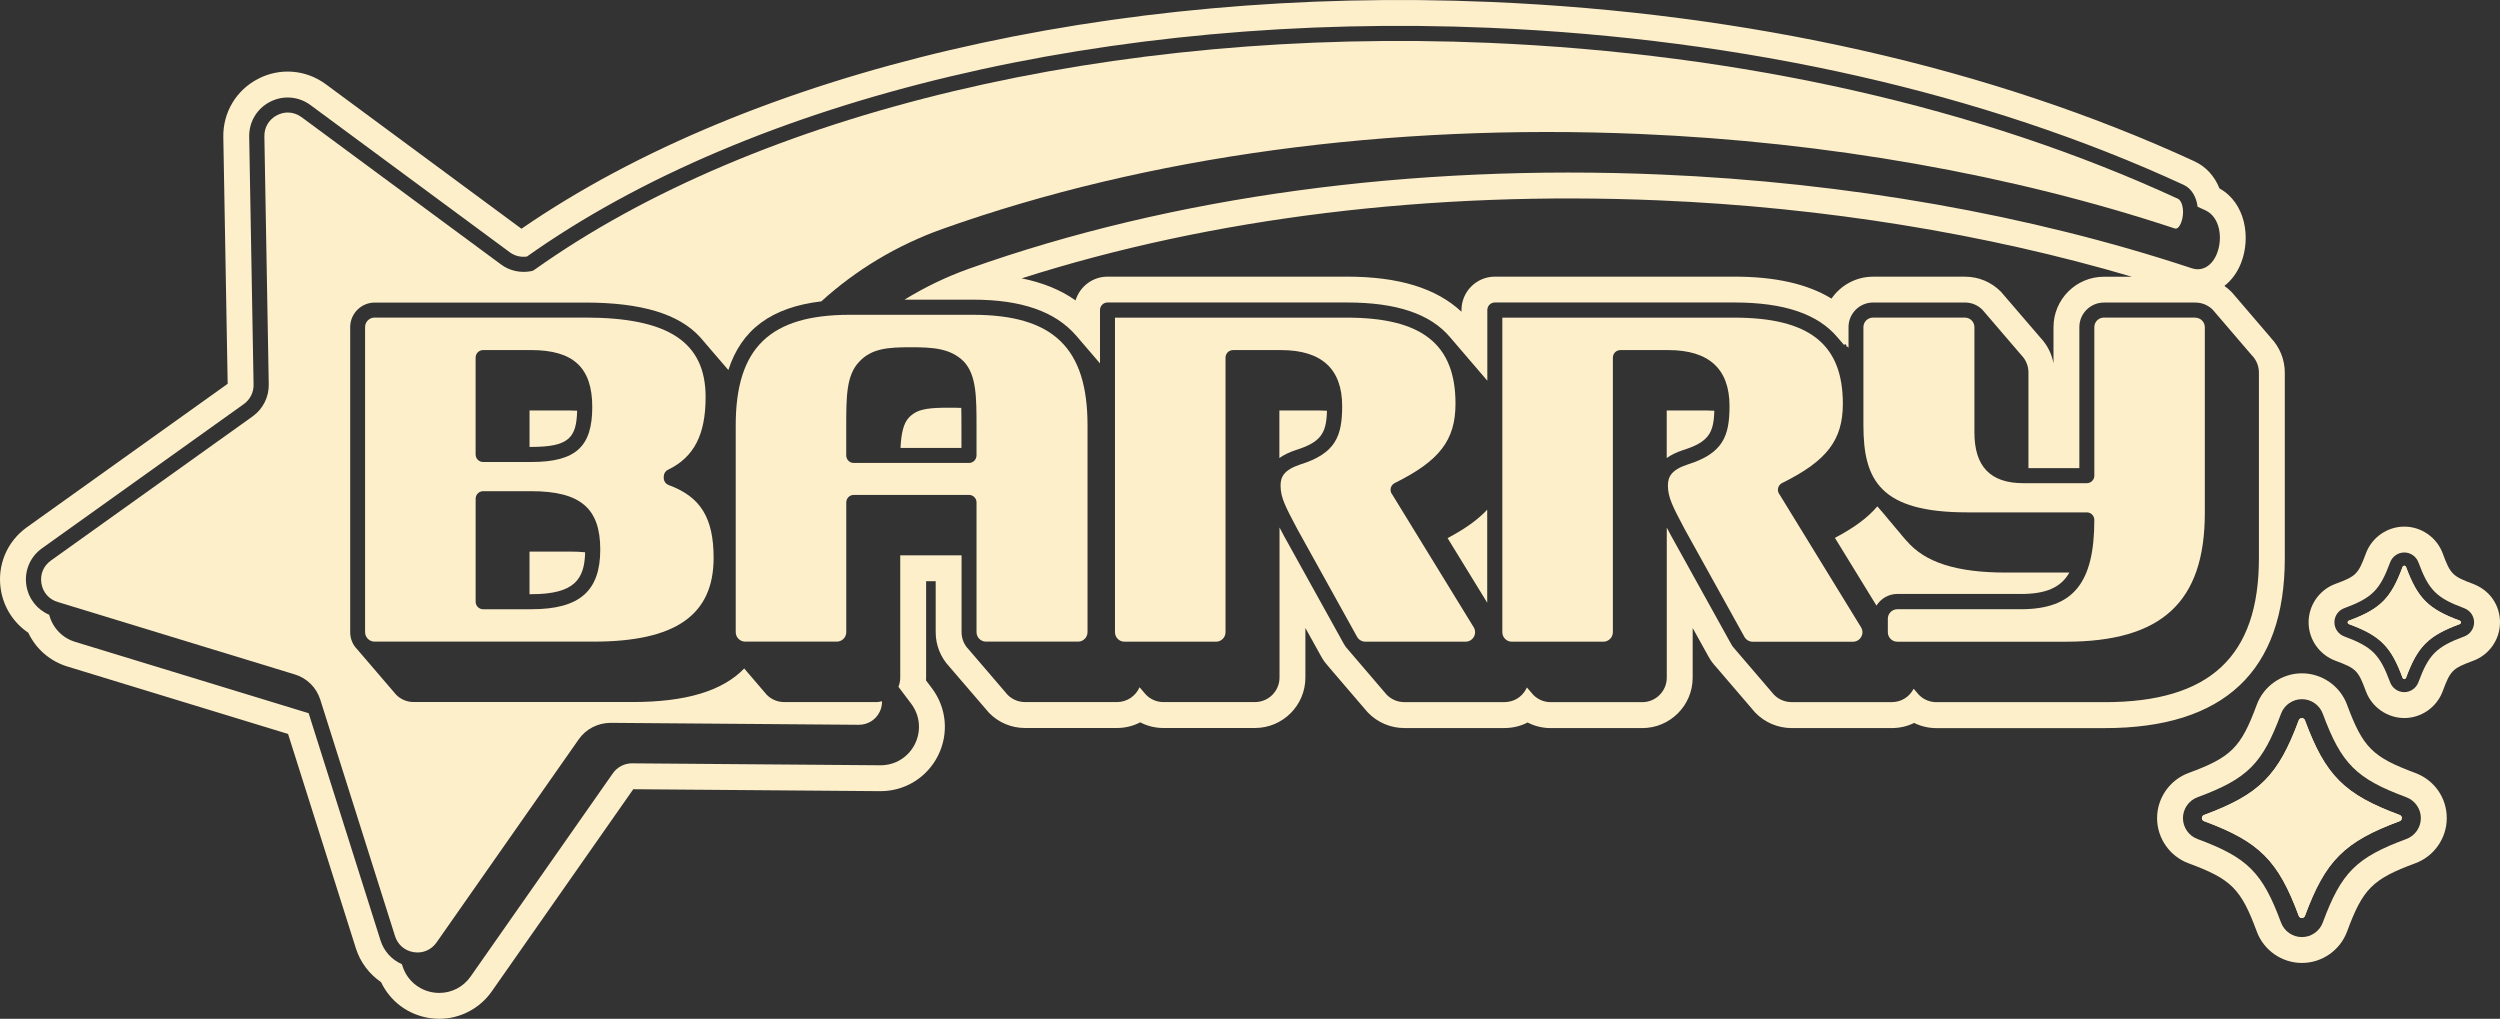
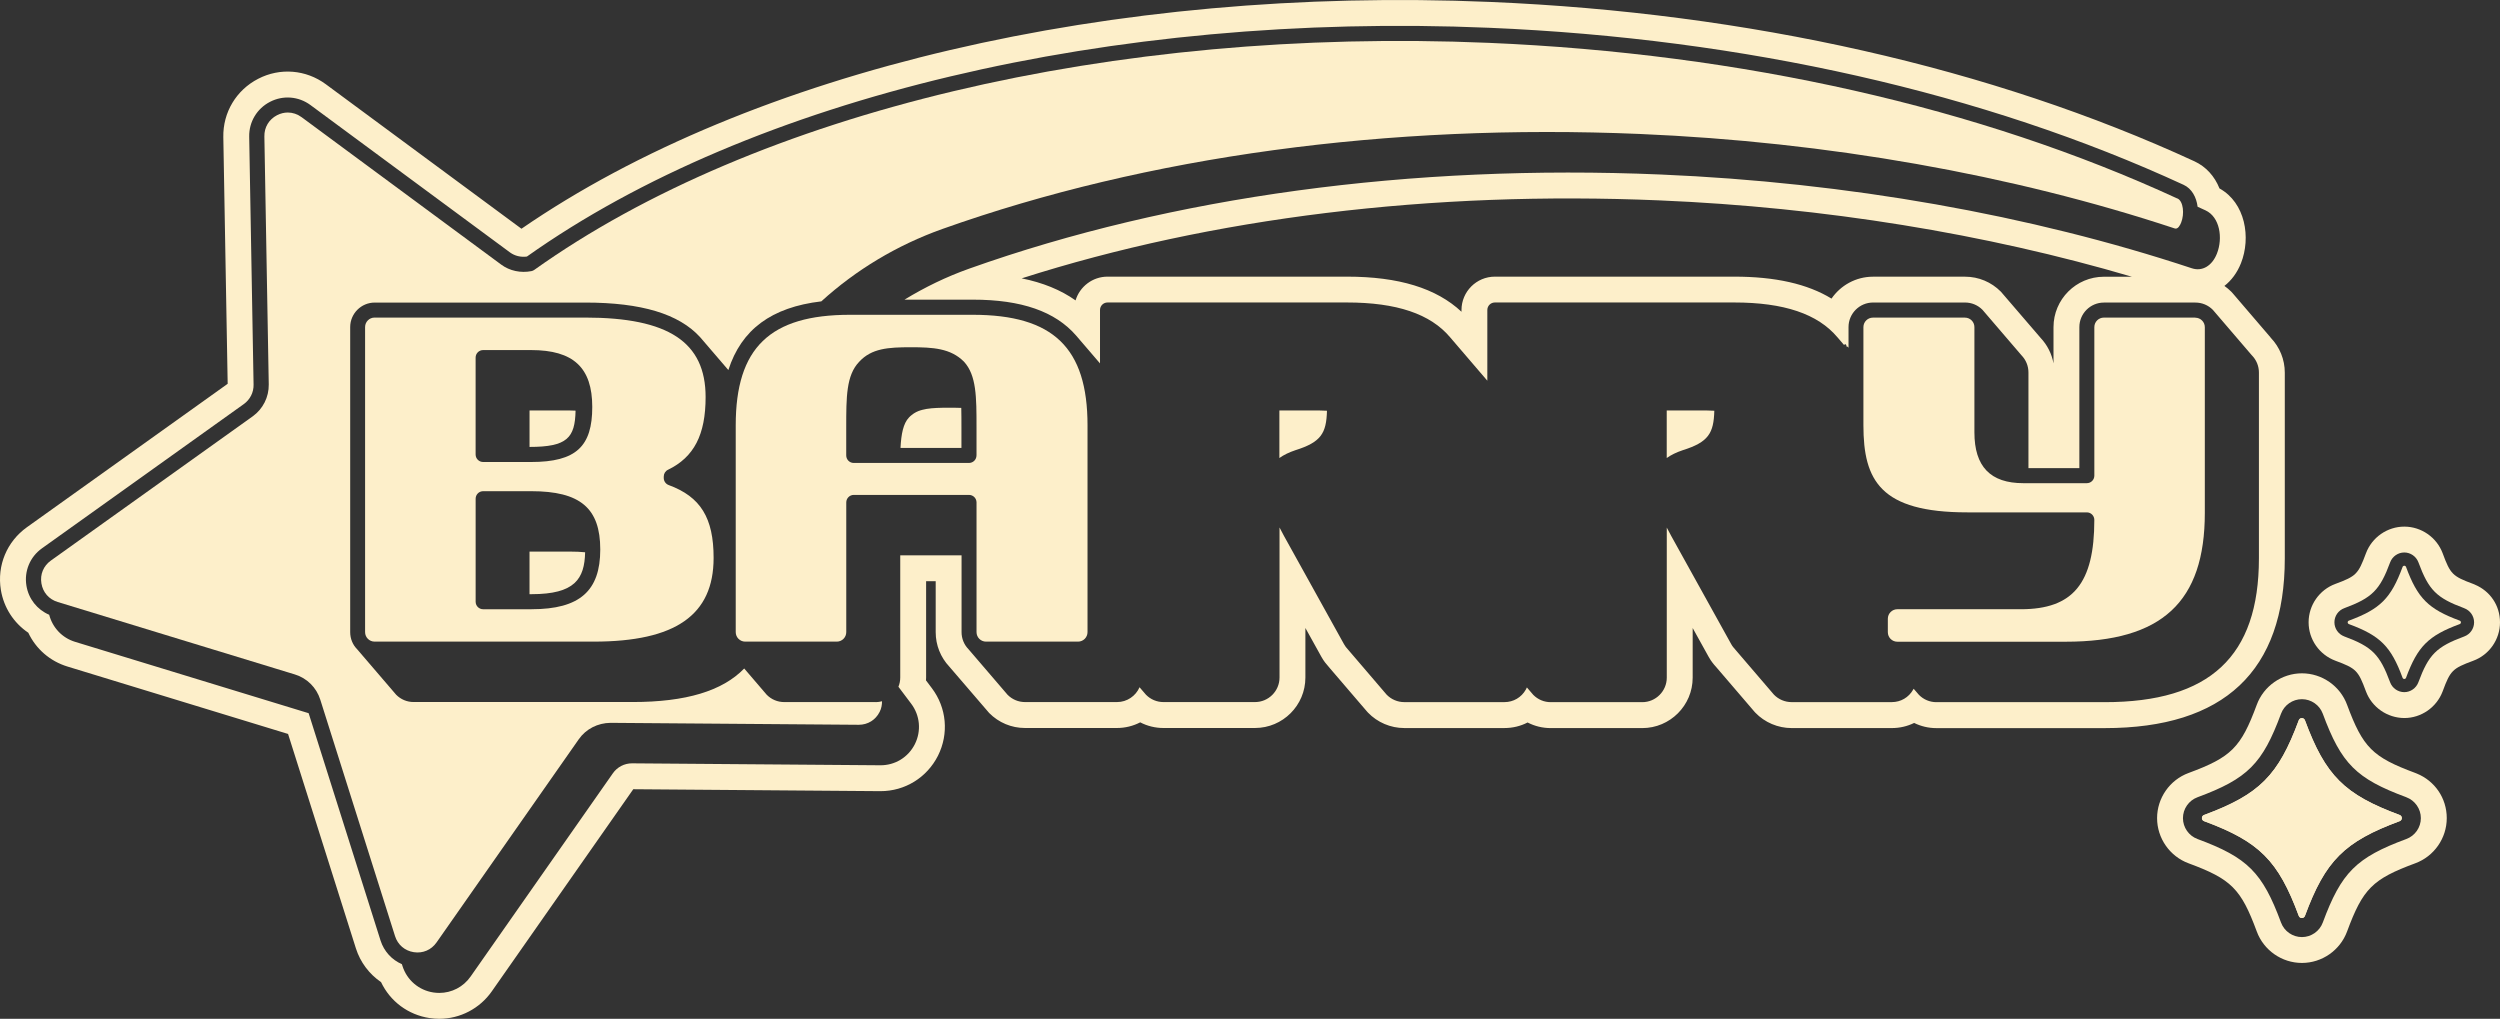
<svg xmlns="http://www.w3.org/2000/svg" id="Layer_2" data-name="Layer 2" viewBox="0 0 1096.43 446.82">
  <rect x="0" y="0" width="1096.43" height="446.82" fill="#333333" stroke="none" />
  <defs>
    <style>      .cls-1 {        fill: #fdefca;      }    </style>
  </defs>
  <g id="Layer_2-2" data-name="Layer 2">
    <g id="Layer_1-2" data-name="Layer 1-2">
      <g>
        <g id="BARRY_LOGO_HERO_BLUE" data-name="BARRY LOGO HERO BLUE">
          <g>
-             <path class="cls-1" d="M253.12,180.12c-1.02-.06-2.05-.09-3.14-.09h-17.74v15.98h.68c16.55,0,19.93-4,20.19-15.89h.01Z" />
+             <path class="cls-1" d="M253.12,180.12c-1.02-.06-2.05-.09-3.14-.09h-17.74v15.98c16.55,0,19.93-4,20.19-15.89h.01Z" />
            <g>
-               <path class="cls-1" d="M652.25,264.33v-40.79c-4.12,4.41-9.76,8.43-17.38,12.46l17.38,28.33Z" />
              <path class="cls-1" d="M416.43,178.81c-4.17,0-7.31.09-9.98.52l-.33.06c-.54.09-1.05.2-1.53.33-.3.07-.59.15-.87.24-.31.09-.61.2-.9.31-.31.13-.63.26-.92.41-.24.13-.5.26-.74.41-.26.15-.48.3-.72.46-.31.22-.63.46-.94.74l-.3.26c-.17.15-.37.35-.55.55-2.51,2.62-3.4,7.23-3.71,13.34h26.72v-9.06c0-2.86,0-5.8-.07-8.49-1.7-.07-3.45-.07-5.15-.07h-.01Z" />
              <path class="cls-1" d="M561.1,180.03v20.85c1.9-1.37,4.26-2.51,7.07-3.45,11.18-3.51,13.55-7.38,13.8-17.29-1.02-.07-2.07-.11-3.14-.11h-17.74.01Z" />
-               <path class="cls-1" d="M836.18,237.26c-.09-.09-.06-.07-.11-.13-.02-.02-.02-.04-.02-.04-.02,0-.04-.04-.04-.04-.02-.02-.02-.04-.02-.04-.04-.04-.11-.13-.11-.13-.04-.04-.05-.07-.09-.11-.02-.02-.04-.04-.04-.04-.02-.02-.07-.09-.07-.09l-.04-.04s-.06-.04-.07-.07c-.04-.04-.06-.07-.09-.11l-.02-.02-.06-.07s-.04-.04-.07-.07c-.04-.06-.09-.09-.11-.13-.02-.04-.06-.06-.07-.09s-.06-.06-.07-.09-.06-.06-.07-.09-.06-.07-.09-.11c-.02-.02-.04-.04-.04-.04-.04-.02-.05-.05-.07-.07-.04-.02-.04-.04-.04-.04-.07-.06-.09-.09-.15-.17-.02-.04-.05-.07-.09-.11-.02-.02-.06-.04-.06-.06-.02-.02-.05-.06-.05-.06-.06-.07-.11-.13-.17-.2,0-.02-.04-.06-.07-.09l-.02-.02s-.09-.11-.13-.15c-.06-.06-.09-.11-.13-.15,0-.02-.11-.15-.11-.15-.02-.02-.06-.04-.07-.07-.02-.02-.04-.06-.04-.06-.02-.04-.05-.07-.05-.07-.02-.02-.06-.07-.09-.11s-.07-.09-.11-.13v-.02l-.04-.06c-.05-.06-.09-.11-.15-.17,0,0-.02-.02-.04-.04-.02-.04-.05-.06-.07-.09-.02-.04-.06-.07-.06-.07-.02,0-.04-.04-.07-.07,0-.02-.04-.06-.04-.06-.04-.02-.05-.06-.07-.07-.04-.02-.06-.06-.07-.07-.02-.04-.06-.06-.07-.09-.02-.02-.06-.04-.06-.06s-.04-.04-.04-.06c-.06-.06-.09-.09-.13-.15v-.02s-.06-.06-.07-.09c-.04-.04-.11-.13-.11-.13l-.04-.04s-.04-.02-.04-.04c-.04-.04-.09-.09-.11-.11,0,0-.02-.02-.06-.06-.02-.04-.05-.06-.07-.09-.02-.02-.05-.06-.07-.09-.02-.02-.05-.05-.09-.11-.02-.04-.06-.06-.07-.09-.02-.02-.13-.13-.13-.15-.05-.07-.07-.09-.13-.17-.02-.02-.04-.04-.04-.04-.02-.02-.09-.09-.13-.15l-.11-.11v-.02l-.04-.04s-.06-.04-.07-.07c-.02-.04-.06-.05-.07-.09-.02-.02-.06-.07-.09-.11-.06-.07-.09-.13-.15-.18-.02-.04-.06-.06-.07-.09-.02-.04-.05-.06-.07-.09-.04-.04-.09-.11-.09-.11-.05-.06-.09-.09-.13-.15-.02-.02-.09-.09-.13-.15.02.02.06.06.09.09-.02-.04-.06-.07-.09-.11-.02-.04-.04-.06-.04-.06-.02,0,0,.02,0,.02-.05-.06-.09-.09-.13-.15,0,0-.04-.06-.07-.09-.04-.04-.07-.07-.09-.11-.02-.02-.13-.15-.13-.15l-.04-.06s-.13-.13-.13-.15c-.02-.02-.09-.11-.13-.15l-.11-.11-.04-.06c-.04-.05-.11-.15-.17-.2-.02-.02-.02-.04-.02-.04-.02-.02-.06-.07-.09-.11-.02-.04-.06-.06-.06-.07-.04-.04-.09-.09-.13-.15-.06-.04-.09-.07-.13-.13-.02-.02-.04-.04-.04-.04-.04-.06-.11-.15-.11-.15l-.04-.04s-.06-.06-.07-.09c-.04-.02-.06-.06-.07-.07-.04-.04-.07-.07-.09-.11-.02-.02-.04-.06-.07-.09s-.07-.07-.09-.11c-.06-.06-.11-.11-.15-.17-.02-.04-.06-.06-.07-.09-.04-.04-.06-.07-.09-.11-.05-.07-.07-.09-.13-.17-.04-.04-.07-.09-.13-.15-.02-.02-.06-.06-.06-.06-.02-.04-.04-.05-.05-.07-.04-.04-.07-.09-.11-.13-.04-.04-.06-.07-.09-.11-.02-.04-.05-.06-.07-.09-.04-.04-.09-.09-.13-.15-.07-.07-.09-.09-.15-.17s-.07-.09-.13-.17c-.02-.02-.04-.06-.07-.09-.02-.04-.09-.11-.09-.11l-.06-.07s-.06-.07-.09-.11c-.02-.02-.04-.04-.04-.04-.04-.04-.06-.07-.09-.11s-.07-.07-.11-.13c0,0-.04-.04-.07-.09-.02-.02-.04-.04-.04-.04-.02-.02-.13-.15-.13-.15l-.04-.04c-.04-.06-.09-.09-.13-.15-.02,0-.04-.04-.04-.04-.02-.02-.04-.06-.04-.06-.04-.04-.07-.07-.09-.11-.05-.06-.07-.09-.11-.13l-.02-.04s-.11-.13-.13-.17-.06-.07-.09-.11c-.02-.02-.06-.04-.06-.06-.02-.02-.06-.04-.06-.06-.02-.02-.06-.06-.06-.06-.02-.02-.17-.18-.17-.18l-.07-.07s-.04-.02-.05-.06c-.04-.06-.11-.13-.15-.18-.06-.07-.17-.2-.17-.2-.02-.02-.06-.04-.06-.06-.04-.04-.05-.07-.09-.11-.02-.02-.04-.06-.04-.06,0,0-.04-.04-.07-.09-.02-.04-.06-.07-.07-.09-.02-.02-.04-.04-.06-.06-.04-.04-.07-.07-.09-.09,0-.02-.04-.06-.07-.09-.04-.02-.07-.06-.07-.07-.09-.07-.06-.06-.13-.15-.06-.07-.11-.13-.17-.2-.02-.02-.04-.04-.06-.06-.04-.04-.07-.07-.09-.09-.04-.04-.07-.09-.13-.15-.02-.04-.06-.06-.06-.07-4.19,4.95-10.13,9.36-18.6,13.82l18.23,29.71c1.9-3.08,5.3-5.13,9.17-5.13h54.2l-.09.02c11.05,0,17.57-2.79,21.31-9.39h-27.77c-21.72,0-35.58-4.43-43.63-13.95v.08ZM817.8,233.11s.02.02.03.03h0l-.03-.04h0Z" />
              <path class="cls-1" d="M995.82,148.02s-.01,0-.01-.02c-2.4-2.79-15.79-18.41-16.6-19.37-.2-.24-.42-.47-.64-.7-.94-.94-1.95-1.78-3.01-2.53,3.07-2.39,5.61-5.77,7.28-10,4.42-11.14,1.96-26.46-9.44-32.76-2.13-5.38-5.95-9.57-10.99-11.9C873.67,29.81,766.88,5.63,653.58.85c-165.81-7.03-324.14,30.1-424.88,99.47l-85.81-63.38c-8.72-6.43-20.1-7.34-29.66-2.38-9.62,4.95-15.48,14.74-15.29,25.55l1.91,108.21L11.83,231.21c-8.82,6.28-13.2,16.82-11.45,27.5,1.27,7.77,5.65,14.5,12.03,18.79,3.35,7.1,9.5,12.48,17.19,14.83l96.74,29.56,29.75,94.04c1.93,6.08,5.84,11.27,11.03,14.8,3.99,8.41,11.83,14.32,21.25,15.76,1.48.22,2.88.33,4.27.33,9.17,0,17.79-4.51,23.05-12.04l62.05-88.65,108.2.85h.25c10.68,0,20.31-5.91,25.18-15.53,4.85-9.66,3.82-21.03-2.69-29.65l-2.57-3.41c.02-.41.06-.82.06-1.23v-42.25h4.2v22.34c0,5.67,2.13,11.03,6,15.14,11.41,13.31,17.23,20.09,17.46,20.32,4.2,4.23,9.78,6.57,15.71,6.57h40.34c3.62,0,7.1-.88,10.19-2.48,3.11,1.62,6.59,2.48,10.19,2.48h40.14c12.19,0,22.11-9.92,22.11-22.1v-21.77l7.01,12.64c.52.93,1.08,1.78,1.58,2.44.37.5.43.58,14.53,17.02l3.83,4.46c.16.19.33.38.51.57,4.14,4.3,9.93,6.76,15.9,6.76h43.94c3.63,0,7.08-.85,10.15-2.44,3.1,1.61,6.56,2.46,10.15,2.46h40.14c12.19,0,22.11-9.92,22.11-22.1v-21.79l7.02,12.66c.57,1.02,1.2,1.95,1.64,2.5.48.64,1.02,1.28,1.51,1.8,1.83,2.13,16.11,18.78,16.79,19.59.16.19.33.38.51.57,4.14,4.3,9.94,6.76,15.92,6.76h43.94c3.5,0,6.83-.79,9.8-2.25,3,1.48,6.32,2.27,9.76,2.27h73.8c52.42,0,79-25.05,79-74.46v-81.42c0-5.76-2.21-11.22-6.22-15.38v-.05ZM990.7,244.83c0,43.06-21.5,63.12-67.66,63.12h-73.8c-2.9,0-5.61-1.14-7.66-3.21-.07-.07-2.31-2.68-2.31-2.68-.07.11-.13.24-.2.37-1.94,3.43-5.44,5.5-9.39,5.5h-43.94c-2.92,0-5.74-1.2-7.75-3.28-.06-.07-17.05-19.89-17.05-19.89-.26-.26-.57-.63-.85-1-.3-.37-.57-.79-.83-1.26l-26.3-47.43c-.7-1.31-1.35-2.53-1.96-3.69v65.81c0,5.92-4.82,10.76-10.76,10.76h-40.14c-2.9,0-5.61-1.14-7.66-3.21-.06-.07-2.79-3.25-2.79-3.25-.13.31-.3.63-.46.94-1.94,3.43-5.44,5.5-9.39,5.5h-43.94c-2.9,0-5.72-1.2-7.73-3.28-.06-.07-17.64-20.56-17.9-20.91-.28-.37-.55-.79-.81-1.26l-26.3-47.43c-.7-1.33-1.35-2.55-1.96-3.71v65.81c0,5.92-4.82,10.76-10.76,10.76h-40.14c-2.9,0-5.61-1.14-7.66-3.21-.06-.06-2.81-3.27-2.81-3.27l-.02-.02c-1.66,3.82-5.46,6.5-9.89,6.5h-40.34c-2.9,0-5.61-1.14-7.66-3.21-.07-.07-17.11-19.95-17.11-19.95-1.97-2.01-3.06-4.69-3.06-7.51v-33.68h-26.89v53.59c0,1.43-.29,2.8-.8,4.05l5.6,7.43c3.89,5.17,4.5,11.96,1.61,17.74-2.92,5.76-8.69,9.32-15.19,9.26l-108.77-.85h-.09c-3.34,0-6.48,1.62-8.4,4.37l-62.38,89.12c-3.19,4.58-8.3,7.2-13.75,7.2-.87,0-1.73-.07-2.6-.2-6.39-.98-11.57-5.43-13.53-11.57l-.26-.83c-4.41-1.92-7.84-5.61-9.36-10.37l-31.54-99.71-102.44-31.3c-5.67-1.73-9.87-6.22-11.35-11.87-5.28-2.25-9.04-6.98-9.98-12.73-1.05-6.39,1.57-12.68,6.83-16.42l88.51-63.25c2.75-1.97,4.36-5.15,4.28-8.53l-1.92-108.77c-.11-6.46,3.4-12.31,9.14-15.26,5.74-2.97,12.53-2.42,17.74,1.42l87.5,64.63c2.09,1.53,4.76,2.18,7.42,1.81C329.6,42.65,487.26,5.15,653.1,12.18c111.84,4.72,217.16,28.55,304.55,68.87,3.64,1.68,5.63,5.44,6.16,9.63,1.14.52,2.31,1.03,3.45,1.57,6.33,2.92,7.71,12.18,5.02,18.97-2.14,5.43-6.46,7.94-11,6.44-70.81-23.46-151.35-37.67-232.89-41.12-109.48-4.65-214.36,9.63-303.33,41.28-10.04,3.57-19.5,8.17-28.37,13.6h29.96c21.33,0,36.15,5.17,45.33,15.78.02.02,10.45,12.18,10.45,12.18v-23.42c0-1.83,1.48-3.3,3.3-3.3h104.99c21.81,0,36.63,5,45.27,15.28.02.02,16.26,18.97,16.26,18.97.02.04.05.07.05.07v-31.02c0-1.83,1.48-3.3,3.3-3.3h104.99c21.81,0,36.63,5,45.27,15.28.02.02.06.06.06.06l2.81,3.28c.87-.74.94-.07,1.22.85.44-.26.61.04.76.54v-9.23c0-5.92,4.82-10.76,10.76-10.76h40.34c2.9,0,5.61,1.14,7.66,3.21.06.06,17.09,19.93,17.09,19.93,1.97,2.03,3.06,4.69,3.06,7.53v41.95h22.33v-61.84c0-5.92,4.82-10.76,10.76-10.76h40.14c2.9,0,5.61,1.14,7.66,3.21.06.07,17.05,19.89,17.07,19.91s.02.04.02.04l.05.02c1.96,2.03,3.05,4.69,3.05,7.51v81.44ZM935,121.37h-12.29c-12.19,0-22.1,9.92-22.1,22.1v15.9c-.76-4.15-2.69-8.01-5.62-11.14-11.42-13.32-17.24-20.09-17.46-20.31-4.2-4.23-9.78-6.57-15.71-6.57h-40.34c-7.56,0-14.24,3.81-18.23,9.61-10.58-6.46-24.67-9.63-42.64-9.63h-104.99c-8.08,0-14.65,6.57-14.65,14.65v.75c-11.05-10.35-27.56-15.4-50.24-15.4h-104.99c-6.61,0-12.21,4.4-14.03,10.42-6.51-4.61-14.38-7.8-23.63-9.67,83.37-26.63,179.63-38.46,279.84-34.19,71.92,3.04,142.97,14.58,207.08,33.48Z" />
              <path class="cls-1" d="M730.98,180.03v20.85c1.9-1.37,4.26-2.51,7.07-3.45,11.18-3.51,13.55-7.38,13.8-17.29-1.02-.07-2.07-.11-3.14-.11h-17.74.01Z" />
            </g>
            <path class="cls-1" d="M232.23,241.91v18.68h.9c19.01,0,23.23-6.72,23.49-18.38-2.01-.2-4.21-.3-6.66-.3h-17.74.01Z" />
          </g>
          <path class="cls-1" d="M384.06,307.91h-40.14c-2.9,0-5.61-1.14-7.66-3.21-.06-.07-9.87-11.52-9.87-11.52-9.56,9.89-25.63,14.71-48.92,14.71h-96.08c-2.9,0-5.61-1.14-7.66-3.21-.06-.06-17.11-19.95-17.11-19.95-1.94-1.94-3.04-4.63-3.04-7.49v-133.78c0-5.92,4.82-10.76,10.76-10.76h92.37c24.56,0,41.04,4.96,50.35,15.19.04.04,12.33,14.38,12.37,14.41,5.71-17.79,18.93-27.55,40.77-30.13,15.18-13.79,33.12-24.63,53.1-31.75,89.77-31.93,195.51-46.34,305.82-41.67,82.14,3.47,163.29,17.81,234.68,41.45,1.37.44,2.33-1.44,2.79-2.6,1.48-3.73,1-9.34-1.64-10.57l-.02.04c-86.61-39.97-191.07-63.58-302.07-68.28-164.79-6.98-321.21,30.25-418.54,99.57-.39.28-.81.46-1.27.55-4.71.92-9.54-.11-13.27-2.88l-87.5-64.63c-1.83-1.35-3.93-2.05-6.05-2.05-1.61,0-3.21.39-4.74,1.18-3.54,1.83-5.63,5.3-5.55,9.3l1.92,108.76c.09,5.56-2.55,10.78-7.05,14.01l-88.51,63.25c-3.25,2.33-4.8,6.05-4.15,10,.65,3.95,3.3,6.99,7.12,8.16l104.03,31.78c5.32,1.62,9.47,5.74,11.15,11.04l32.79,103.72c1.2,3.8,4.28,6.44,8.23,7.05s7.68-.98,9.97-4.26l62.38-89.12c3.17-4.54,8.36-7.16,13.95-7.2l108.77.85h.09c3.95,0,7.36-2.1,9.15-5.65.76-1.51,1.05-3.1,1.04-4.67-.87.23-1.78.39-2.72.39l-.04-.03Z" />
          <g>
            <path class="cls-1" d="M293.26,212.73c-1.29-.48-2.16-1.72-2.16-3.1v-.63c0-1.27.72-2.42,1.86-2.97,11.41-5.52,16.5-15.35,16.5-31.89,0-24.1-16.28-34.86-52.8-34.86h-92.37c-2.31,0-4.17,1.86-4.17,4.17v133.78c0,2.31,1.86,4.17,4.17,4.17h96.08c35.88,0,52.6-11.66,52.6-36.71,0-17.55-5.7-26.82-19.71-31.96h0ZM208.59,156.83c0-1.83,1.48-3.3,3.3-3.3h21.04c18.55,0,26.82,7.7,26.82,24.95s-7.01,24.14-26.82,24.14h-21.04c-1.83,0-3.3-1.48-3.3-3.3v-42.48h0ZM233.14,267.18v.02h-21.24c-1.83,0-3.3-1.48-3.3-3.3v-45.18c0-1.83,1.48-3.3,3.3-3.3h21.04c21.54,0,30.32,7.42,30.32,25.58s-9.01,26.19-30.12,26.19h0Z" />
            <path class="cls-1" d="M426.64,138.06h-53.85c-35.14,0-50.12,14.49-50.12,48.46v90.71c0,2.31,1.86,4.17,4.17,4.17h40.14c2.31,0,4.17-1.86,4.17-4.17v-56.88c0-1.83,1.48-3.3,3.3-3.3h50.53c1.83,0,3.3,1.48,3.3,3.3v56.88c0,2.31,1.86,4.17,4.17,4.17h40.34c2.31,0,4.17-1.86,4.17-4.17v-90.71c0-33.98-15.04-48.46-50.33-48.46h0ZM428.26,199.74c0,1.83-1.48,3.3-3.3,3.3h-50.53c-1.83,0-3.3-1.48-3.3-3.3v-12.38c0-13.23,0-22.77,5.67-28.68,5.43-5.92,12.79-6.39,22.61-6.39s17.5.46,23.36,6.33c5.5,6,5.5,15.54,5.5,28.73v12.38h-.01Z" />
-             <path class="cls-1" d="M610.38,216.53h-.04c-.48-.79-.61-1.75-.35-2.64s.87-1.62,1.72-2.05c19.65-9.73,26.63-18.82,26.63-34.79,0-26.1-14.69-37.74-47.65-37.74h-101.69v137.95c0,2.31,1.86,4.17,4.17,4.17h40.14c2.29,0,4.17-1.86,4.17-4.17v-120.42c0-1.83,1.48-3.3,3.3-3.3h21.04c17.79,0,26.82,8.25,26.82,24.55,0,13.18-2.84,20.76-18.4,25.63-7.14,2.38-8.62,5.41-8.62,9.23,0,5.22,2.14,9.26,7.31,19.01l.37.68,25.87,46.64c.74,1.33,2.12,2.14,3.64,2.14h43.94c1.53,0,2.9-.79,3.64-2.12.76-1.33.72-2.92-.07-4.21l-35.93-58.56h0Z" />
-             <path class="cls-1" d="M780.26,216.55l-.04-.02c-.48-.79-.61-1.75-.35-2.64s.87-1.62,1.72-2.05c19.65-9.73,26.63-18.82,26.63-34.79,0-26.1-14.69-37.74-47.65-37.74h-101.69v137.95c0,2.31,1.86,4.17,4.17,4.17h40.14c2.29,0,4.17-1.86,4.17-4.17v-120.42c0-1.83,1.48-3.3,3.3-3.3h21.04c17.79,0,26.82,8.25,26.82,24.55,0,13.18-2.84,20.76-18.4,25.63-7.14,2.38-8.62,5.41-8.62,9.23,0,5.22,2.14,9.26,7.31,19.03l.37.68,25.87,46.64c.74,1.33,2.12,2.14,3.64,2.14h43.94c1.53,0,2.9-.79,3.64-2.12.76-1.33.72-2.92-.07-4.21l-35.93-58.56h0Z" />
            <path class="cls-1" d="M962.81,139.35l.02-.06h-40.14c-2.29,0-4.17,1.86-4.17,4.17v65.15c0,1.83-1.48,3.3-3.3,3.3h-27.85c-14.43,0-21.45-7.29-21.45-22.28v-46.16c0-2.31-1.86-4.17-4.17-4.17h-40.34c-2.29,0-4.17,1.86-4.17,4.17v43.07c0,24.18,7.46,38.17,45.58,38.17h52.39c1.83,0,3.3,1.48,3.3,3.3,0,27.83-9.32,39.18-32.19,39.18h-54.2c-2.29,0-4.17,1.86-4.17,4.17v5.91c0,2.31,1.86,4.17,4.17,4.17h73.8c42.23,0,61.05-17.42,61.05-56.51v-81.42c0-2.31-1.86-4.17-4.17-4.17h0Z" />
          </g>
        </g>
        <g>
          <g>
            <path class="cls-1" d="M1052.43,357.42c-24.29-9-32.54-17.25-41.55-41.55-.46-1.25-2.24-1.25-2.7,0-9,24.29-17.25,32.54-41.55,41.55-1.25.46-1.25,2.24,0,2.7,24.29,9,32.54,17.25,41.55,41.55.46,1.25,2.24,1.25,2.7,0,9-24.29,17.25-32.54,41.55-41.55,1.25-.46,1.25-2.24,0-2.7Z" />
            <path class="cls-1" d="M1059.9,339.25c-.21-.09-.42-.18-.64-.26-18.76-6.95-22.95-11.14-29.9-29.9-3.05-8.25-11.01-13.79-19.8-13.79s-16.76,5.55-19.8,13.79c-6.95,18.78-11.15,22.98-29.91,29.92-8.26,3.04-13.81,11-13.81,19.8s5.55,16.76,13.79,19.8c18.78,6.95,22.98,11.15,29.93,29.91,3.04,8.26,11,13.8,19.8,13.8s16.75-5.54,19.8-13.79c6.95-18.78,11.14-22.97,29.91-29.92,8.26-3.04,13.81-11,13.81-19.8s-5.26-16.35-13.17-19.56h-.01ZM1055.34,367.97c-21.98,8.14-28.49,14.65-36.63,36.63-1.41,3.82-5.09,6.38-9.16,6.38s-7.75-2.56-9.16-6.38c-8.14-21.98-14.65-28.49-36.63-36.63-3.82-1.41-6.38-5.09-6.38-9.16s2.56-7.75,6.38-9.16c21.98-8.14,28.49-14.65,36.63-36.63,1.41-3.82,5.09-6.38,9.16-6.38s7.75,2.56,9.16,6.38c8.14,21.96,14.63,28.47,36.61,36.61l.02.02c3.82,1.41,6.38,5.09,6.38,9.16s-2.56,7.75-6.38,9.16Z" />
          </g>
          <path class="cls-1" d="M1052.43,357.44c-24.29-9-32.54-17.25-41.55-41.55-.46-1.25-2.24-1.25-2.7,0-9,24.29-17.25,32.54-41.55,41.55-1.25.46-1.25,2.24,0,2.7,24.29,9,32.54,17.25,41.55,41.55.46,1.25,2.24,1.25,2.7,0,9-24.29,17.25-32.54,41.55-41.55,1.25-.46,1.25-2.24,0-2.7Z" />
        </g>
        <g>
          <g>
-             <path class="cls-1" d="M1078.76,272.19c-13.76-5.09-18.45-9.77-23.54-23.54-.27-.71-1.25-.71-1.52,0-5.09,13.77-9.77,18.45-23.54,23.54-.71.27-.71,1.25,0,1.52,13.76,5.09,18.45,9.77,23.54,23.54.27.71,1.25.71,1.52,0,5.09-13.77,9.77-18.45,23.54-23.54.71-.27.71-1.25,0-1.52Z" />
            <path class="cls-1" d="M1085.42,256.4c-.23-.1-.46-.2-.7-.29-9.16-3.4-10.04-4.28-13.45-13.5-2.62-6.97-9.38-11.65-16.81-11.65s-14.19,4.68-16.82,11.7c-3.4,9.16-4.28,10.04-13.39,13.42-7.04,2.58-11.76,9.34-11.76,16.84s4.68,14.19,11.7,16.83c9.16,3.4,10.04,4.27,13.43,13.42,2.57,6.97,9.3,11.69,16.83,11.74,7.43,0,14.19-4.68,16.83-11.7,3.39-9.16,4.27-10.03,13.38-13.41,7.04-2.57,11.77-9.34,11.77-16.84s-4.39-13.75-10.99-16.54l-.02-.02ZM1080.75,279.13c-12.22,4.53-15.6,7.9-20.13,20.13-.96,2.56-3.45,4.3-6.19,4.3-2.76-.02-5.24-1.75-6.19-4.32-4.53-12.22-7.9-15.6-20.13-20.13-2.56-.96-4.3-3.43-4.3-6.19s1.73-5.24,4.32-6.19c12.22-4.53,15.6-7.9,20.13-20.13.96-2.56,3.45-4.3,6.19-4.3s5.23,1.74,6.19,4.3c4.53,12.24,7.92,15.62,20.13,20.15h-.02c2.58.96,4.32,3.43,4.32,6.19s-1.73,5.24-4.32,6.19h0Z" />
          </g>
          <path class="cls-1" d="M1078.76,272.19c-13.76-5.09-18.45-9.77-23.54-23.54-.27-.71-1.25-.71-1.52,0-5.09,13.77-9.77,18.45-23.54,23.54-.71.27-.71,1.25,0,1.52,13.76,5.09,18.45,9.77,23.54,23.54.27.71,1.25.71,1.52,0,5.09-13.77,9.77-18.45,23.54-23.54.71-.27.71-1.25,0-1.52Z" />
        </g>
      </g>
    </g>
  </g>
</svg>